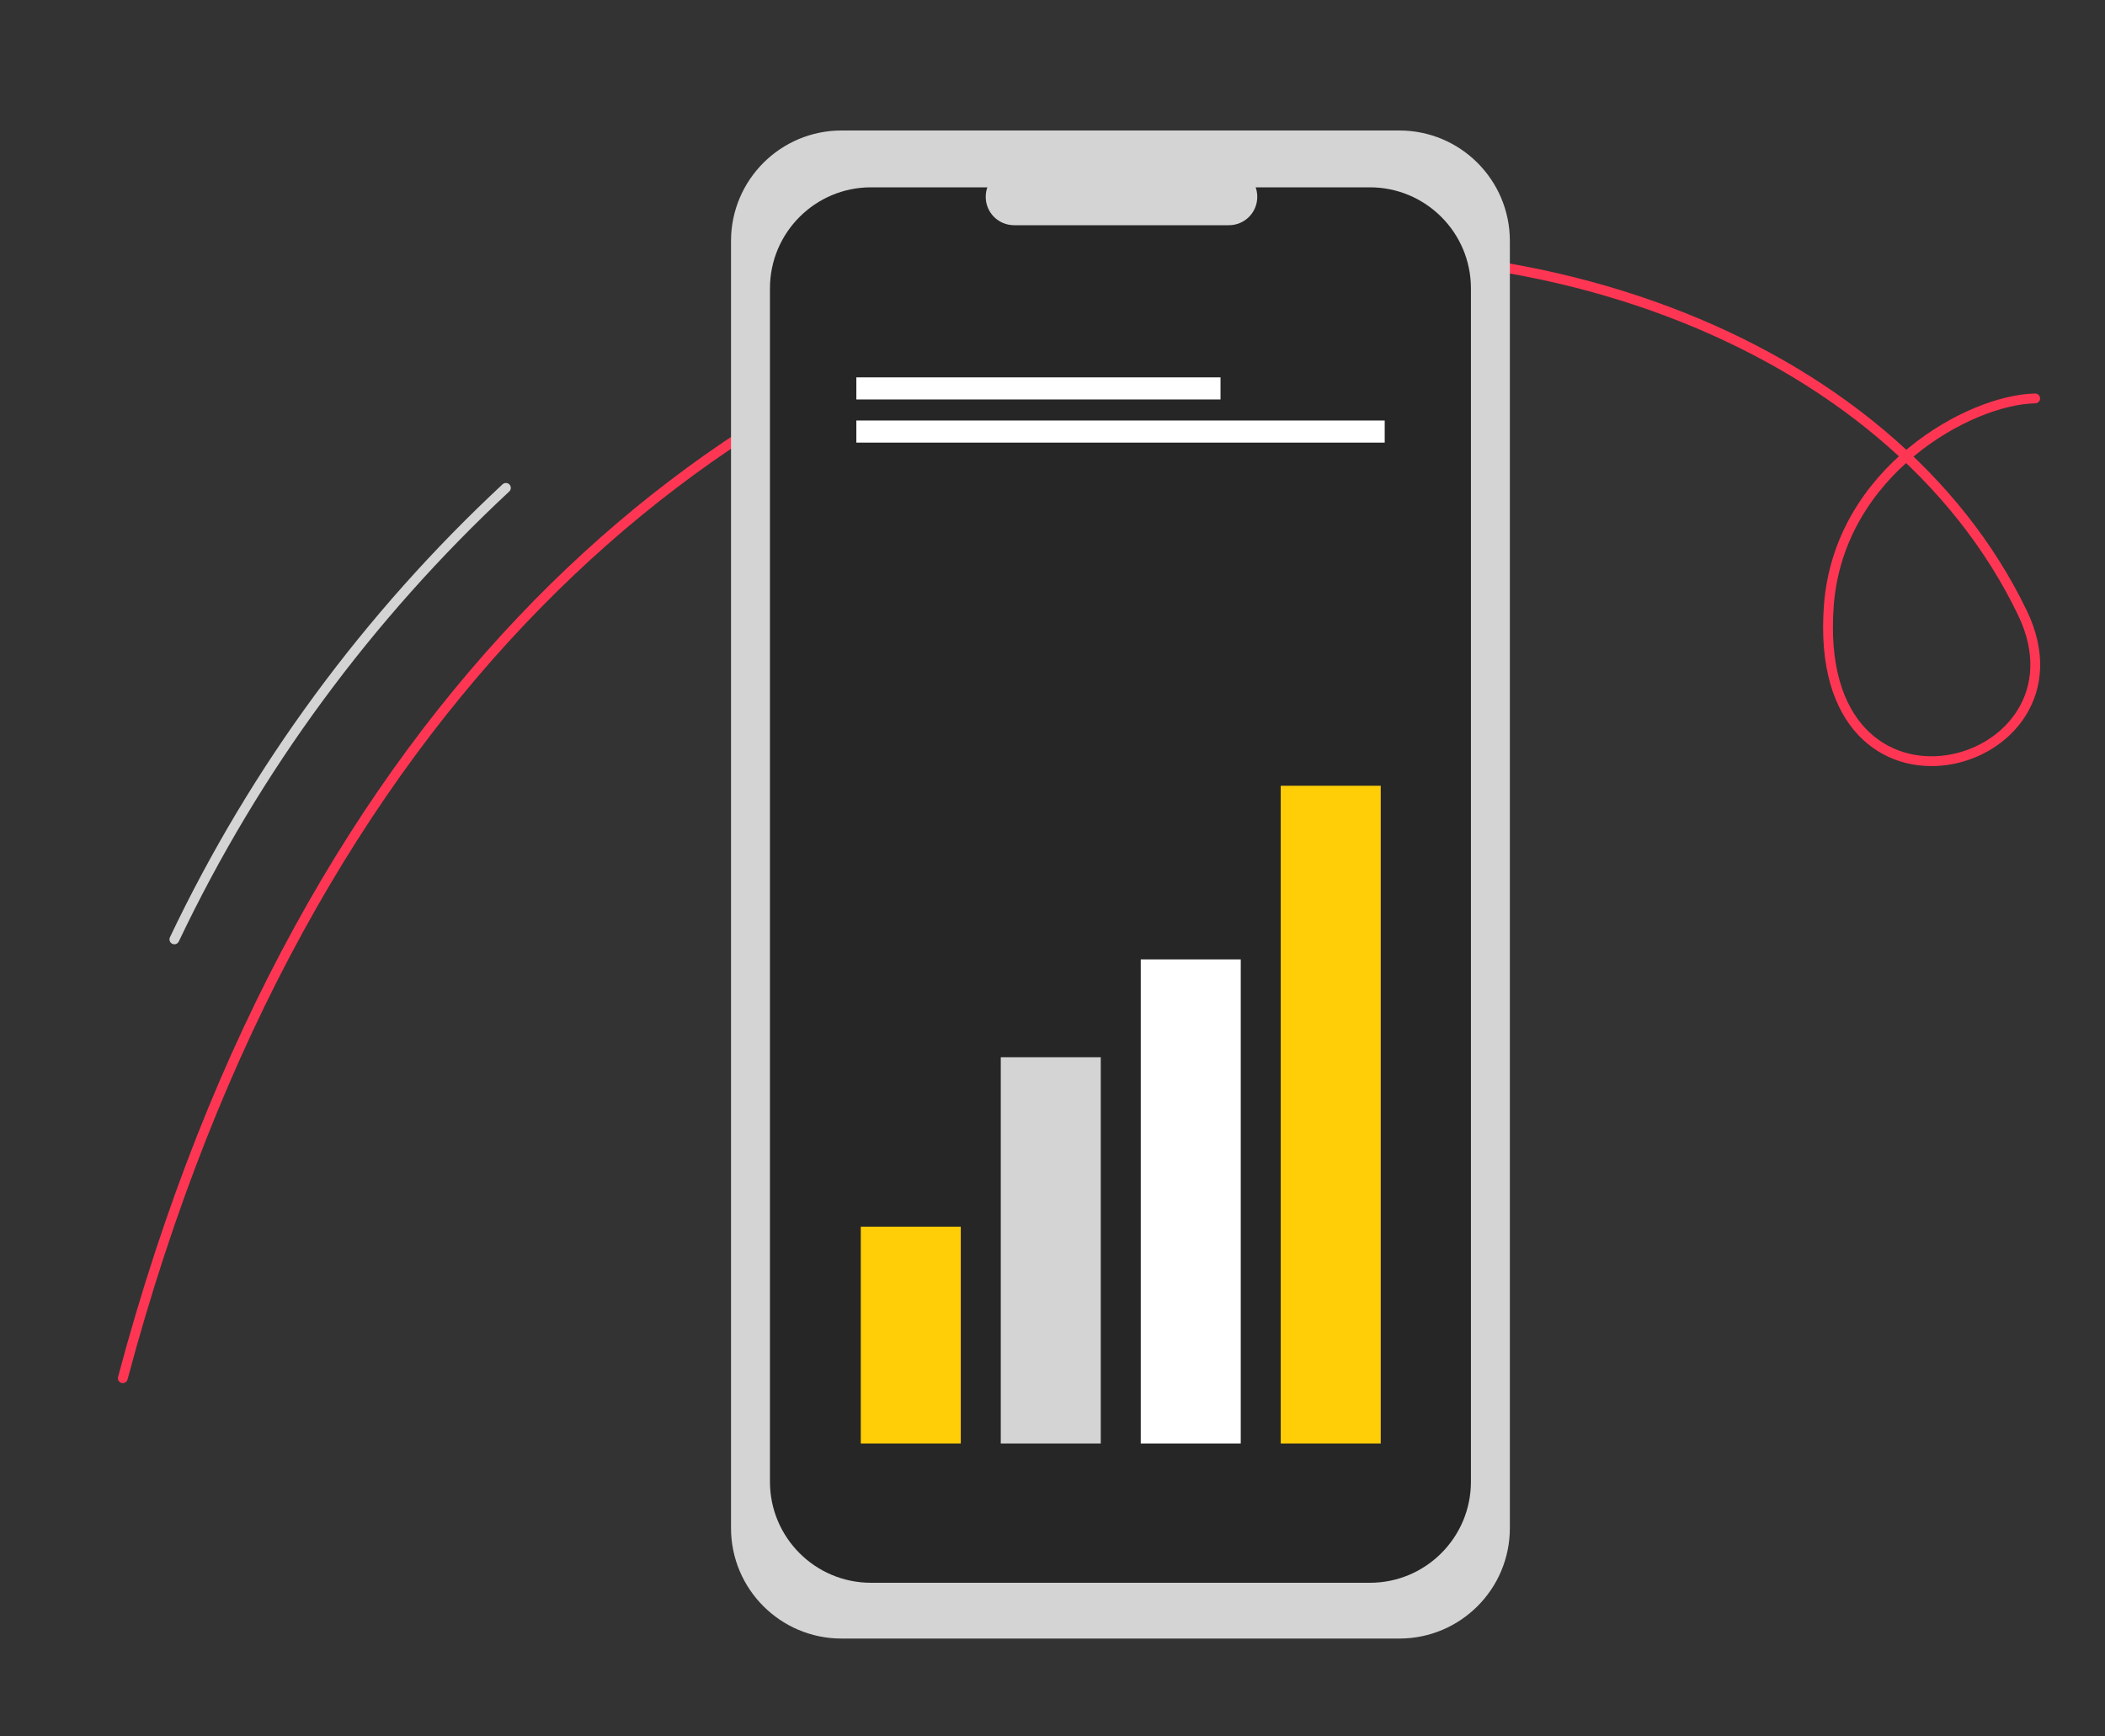
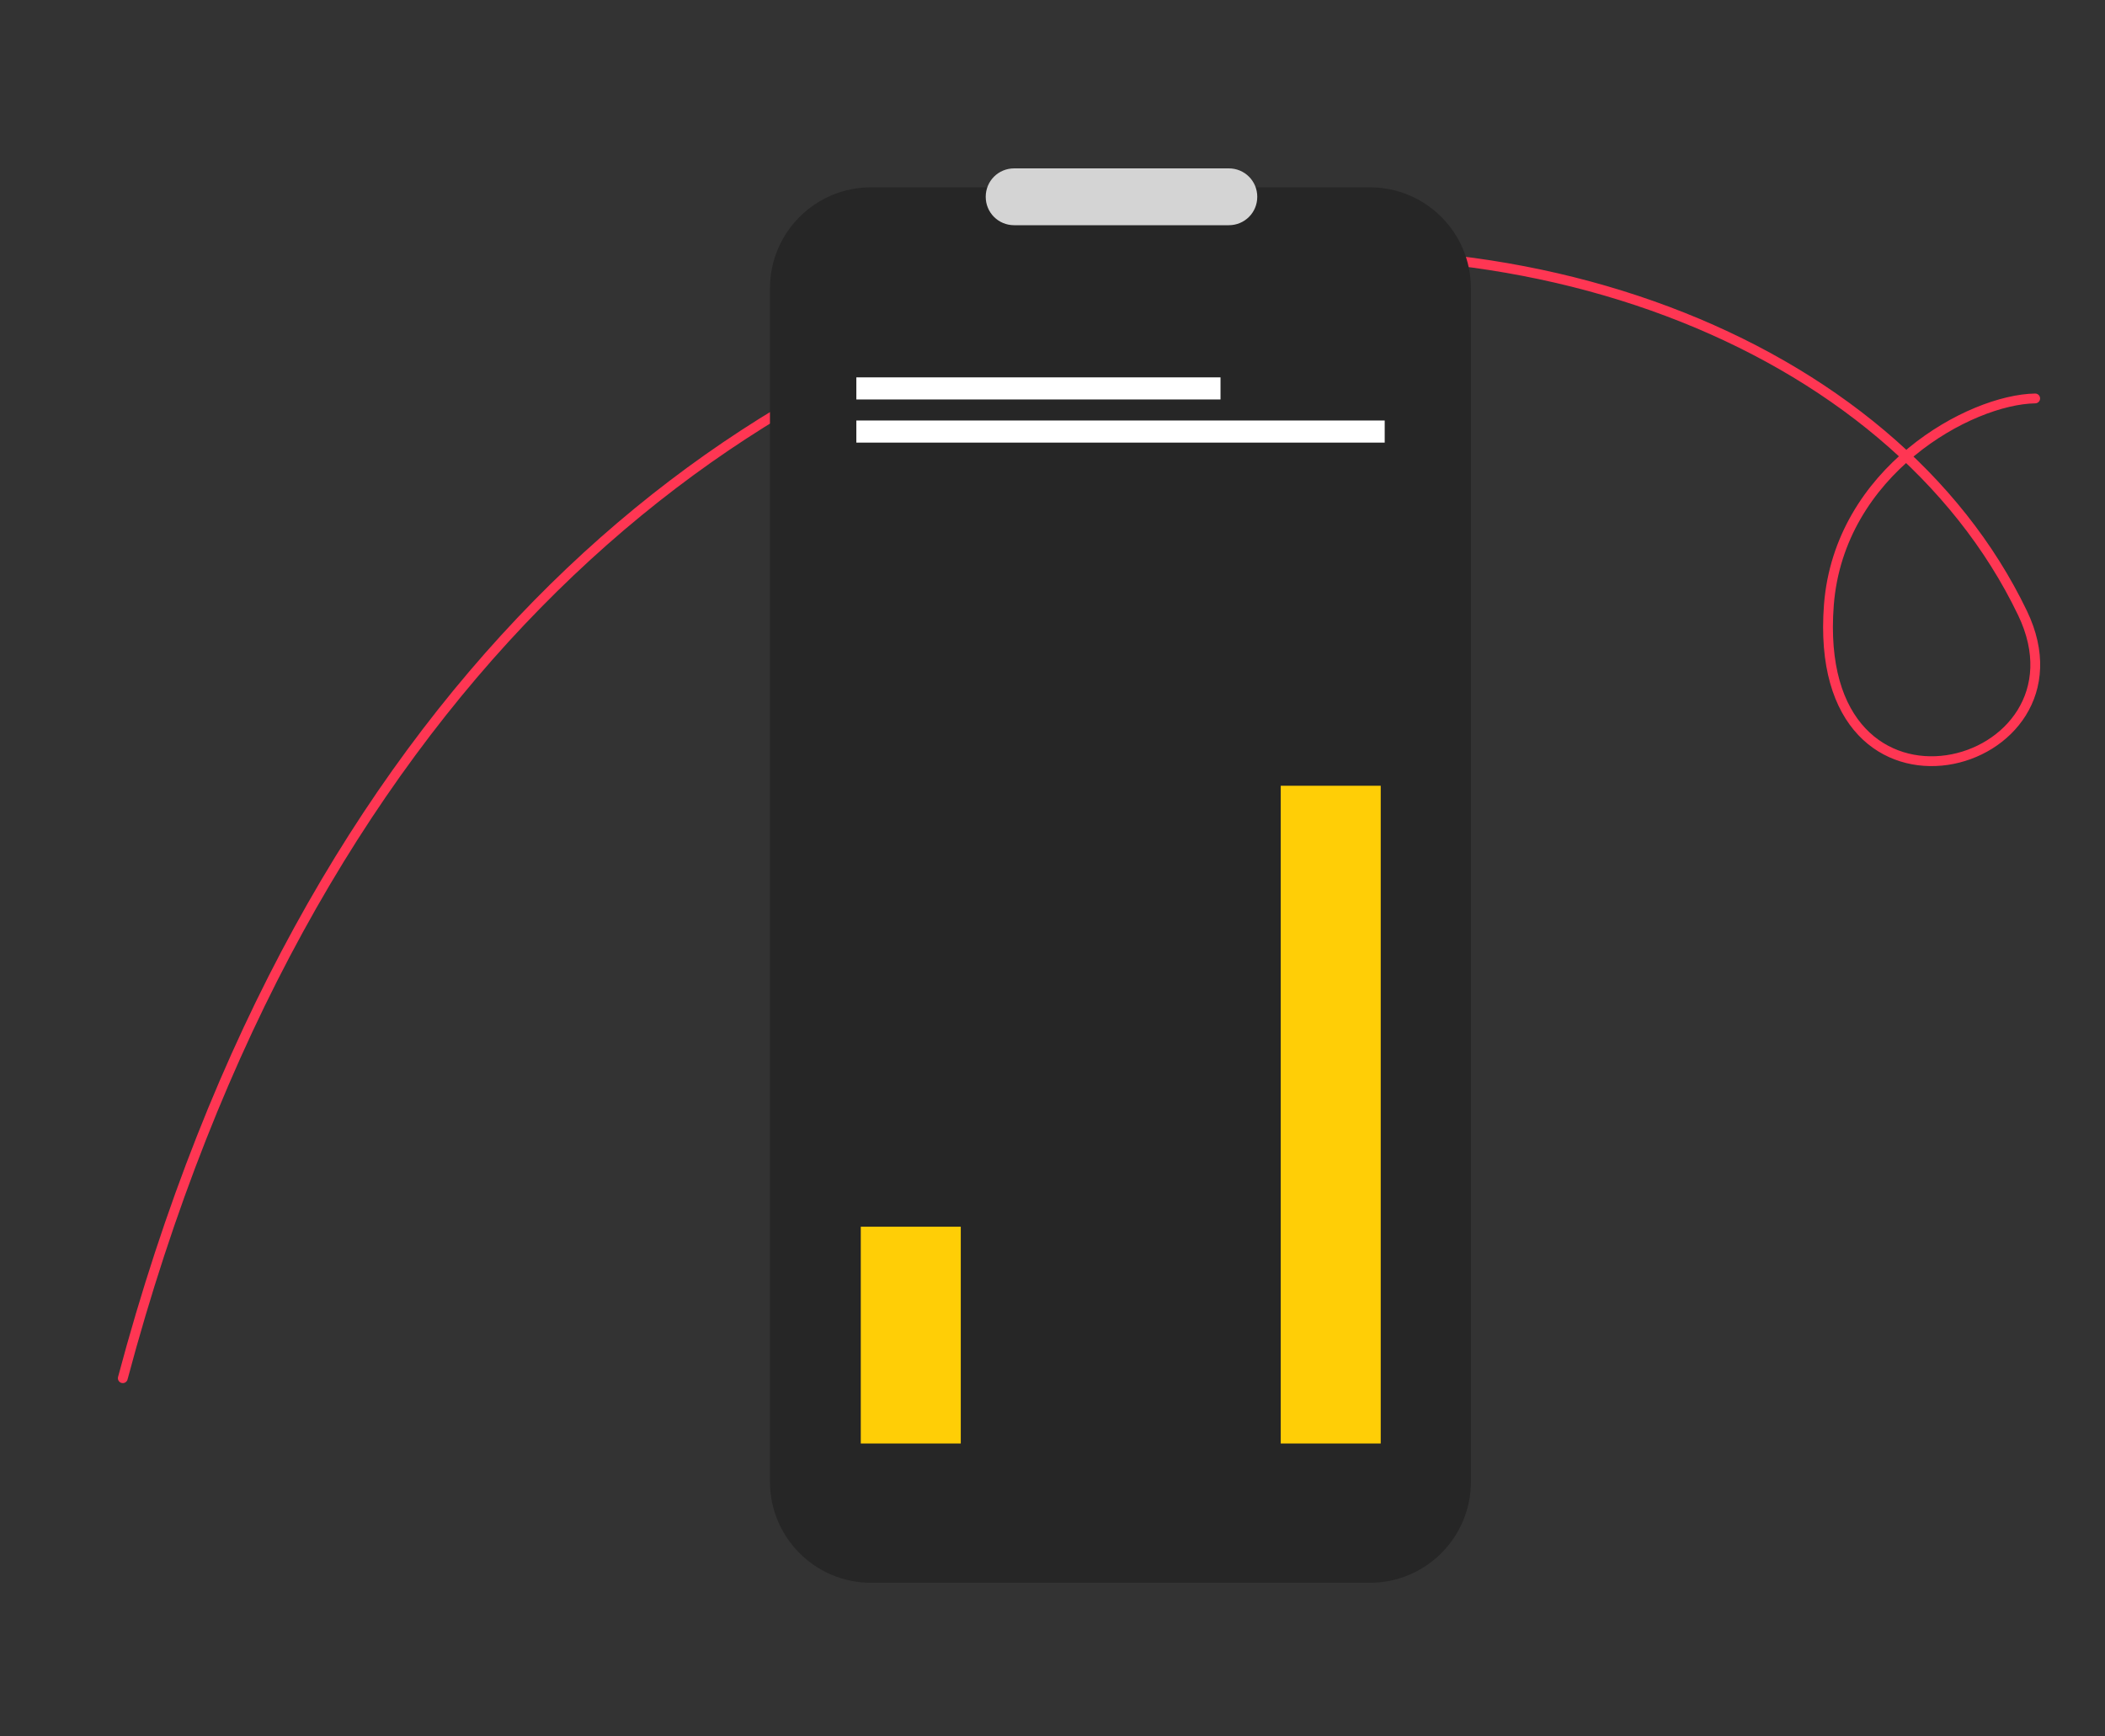
<svg xmlns="http://www.w3.org/2000/svg" version="1.1" x="0px" y="0px" viewBox="0 0 200 165" style="enable-background:new 0 0 200 165;" xml:space="preserve">
  <rect x="0" y="0" width="200" height="165" fill="#333333" stroke="none" />
  <style type="text/css">
	.st0{fill:none;stroke:#FF3653;stroke-width:0.932;stroke-linecap:round;stroke-miterlimit:10;}
	.st1{fill:none;stroke:#D4D4D4;stroke-width:0.932;stroke-linecap:round;stroke-miterlimit:10;}
	.st2{fill:#D4D4D4;}
	.st3{fill:#262626;}
	.st4{fill:#FFCE06;}
	.st5{fill:#FFFFFF;}
</style>
  <g id="Layer_1">
</g>
  <g id="Layer_11">
    <g id="Group_165" transform="translate(-25.639 -29.404)">
      <g id="Group_161" transform="translate(26.006 36.465)">
        <path id="Path_153" class="st0" d="M11.3,123.9C46-6.3,167.1-0.3,191.8,51.2c7.2,15-20.2,22.5-18.4-0.8     c1-12.7,13.4-19.5,19.6-19.6" />
-         <path id="Path_154" class="st1" d="M16.2,82.2c7.7-16.2,18.4-30.7,31.5-42.9" />
      </g>
      <g id="Group_164" transform="translate(60.994 29.404)">
-         <path id="Rectangle_143" class="st2" d="M44.6,12.4h53c5.8,0,10.5,4.7,10.5,10.5v122.3c0,5.8-4.7,10.5-10.5,10.5h-53     c-5.8,0-10.5-4.7-10.5-10.5V22.9C34.1,17.1,38.8,12.4,44.6,12.4z" />
        <path id="Rectangle_144" class="st3" d="M47.4,17.8h47.4c5.3,0,9.6,4.3,9.6,9.6v113.4c0,5.3-4.3,9.6-9.6,9.6H47.4     c-5.3,0-9.6-4.3-9.6-9.6V27.4C37.8,22.1,42.1,17.8,47.4,17.8z" />
        <path id="Rectangle_145" class="st2" d="M61,16h20.4c1.5,0,2.7,1.2,2.7,2.7l0,0c0,1.5-1.2,2.7-2.7,2.7H61c-1.5,0-2.7-1.2-2.7-2.7     l0,0C58.3,17.2,59.5,16,61,16z" />
        <g id="Group_162" transform="translate(7.43 37.665)">
          <rect id="Rectangle_146" x="39" y="78.9" class="st4" width="9.5" height="20.6" />
-           <rect id="Rectangle_147" x="52.3" y="62.8" class="st2" width="9.5" height="36.7" />
-           <rect id="Rectangle_148" x="65.6" y="53.5" class="st5" width="9.5" height="46" />
          <rect id="Rectangle_149" x="78.9" y="37" class="st4" width="9.5" height="62.5" />
        </g>
        <g id="Group_163" transform="translate(7.208 14.158)">
          <rect id="Rectangle_150" x="38.8" y="21.7" class="st5" width="34.6" height="2.1" />
          <rect id="Rectangle_151" x="38.8" y="25.8" class="st5" width="50.2" height="2.1" />
        </g>
      </g>
    </g>
  </g>
</svg>